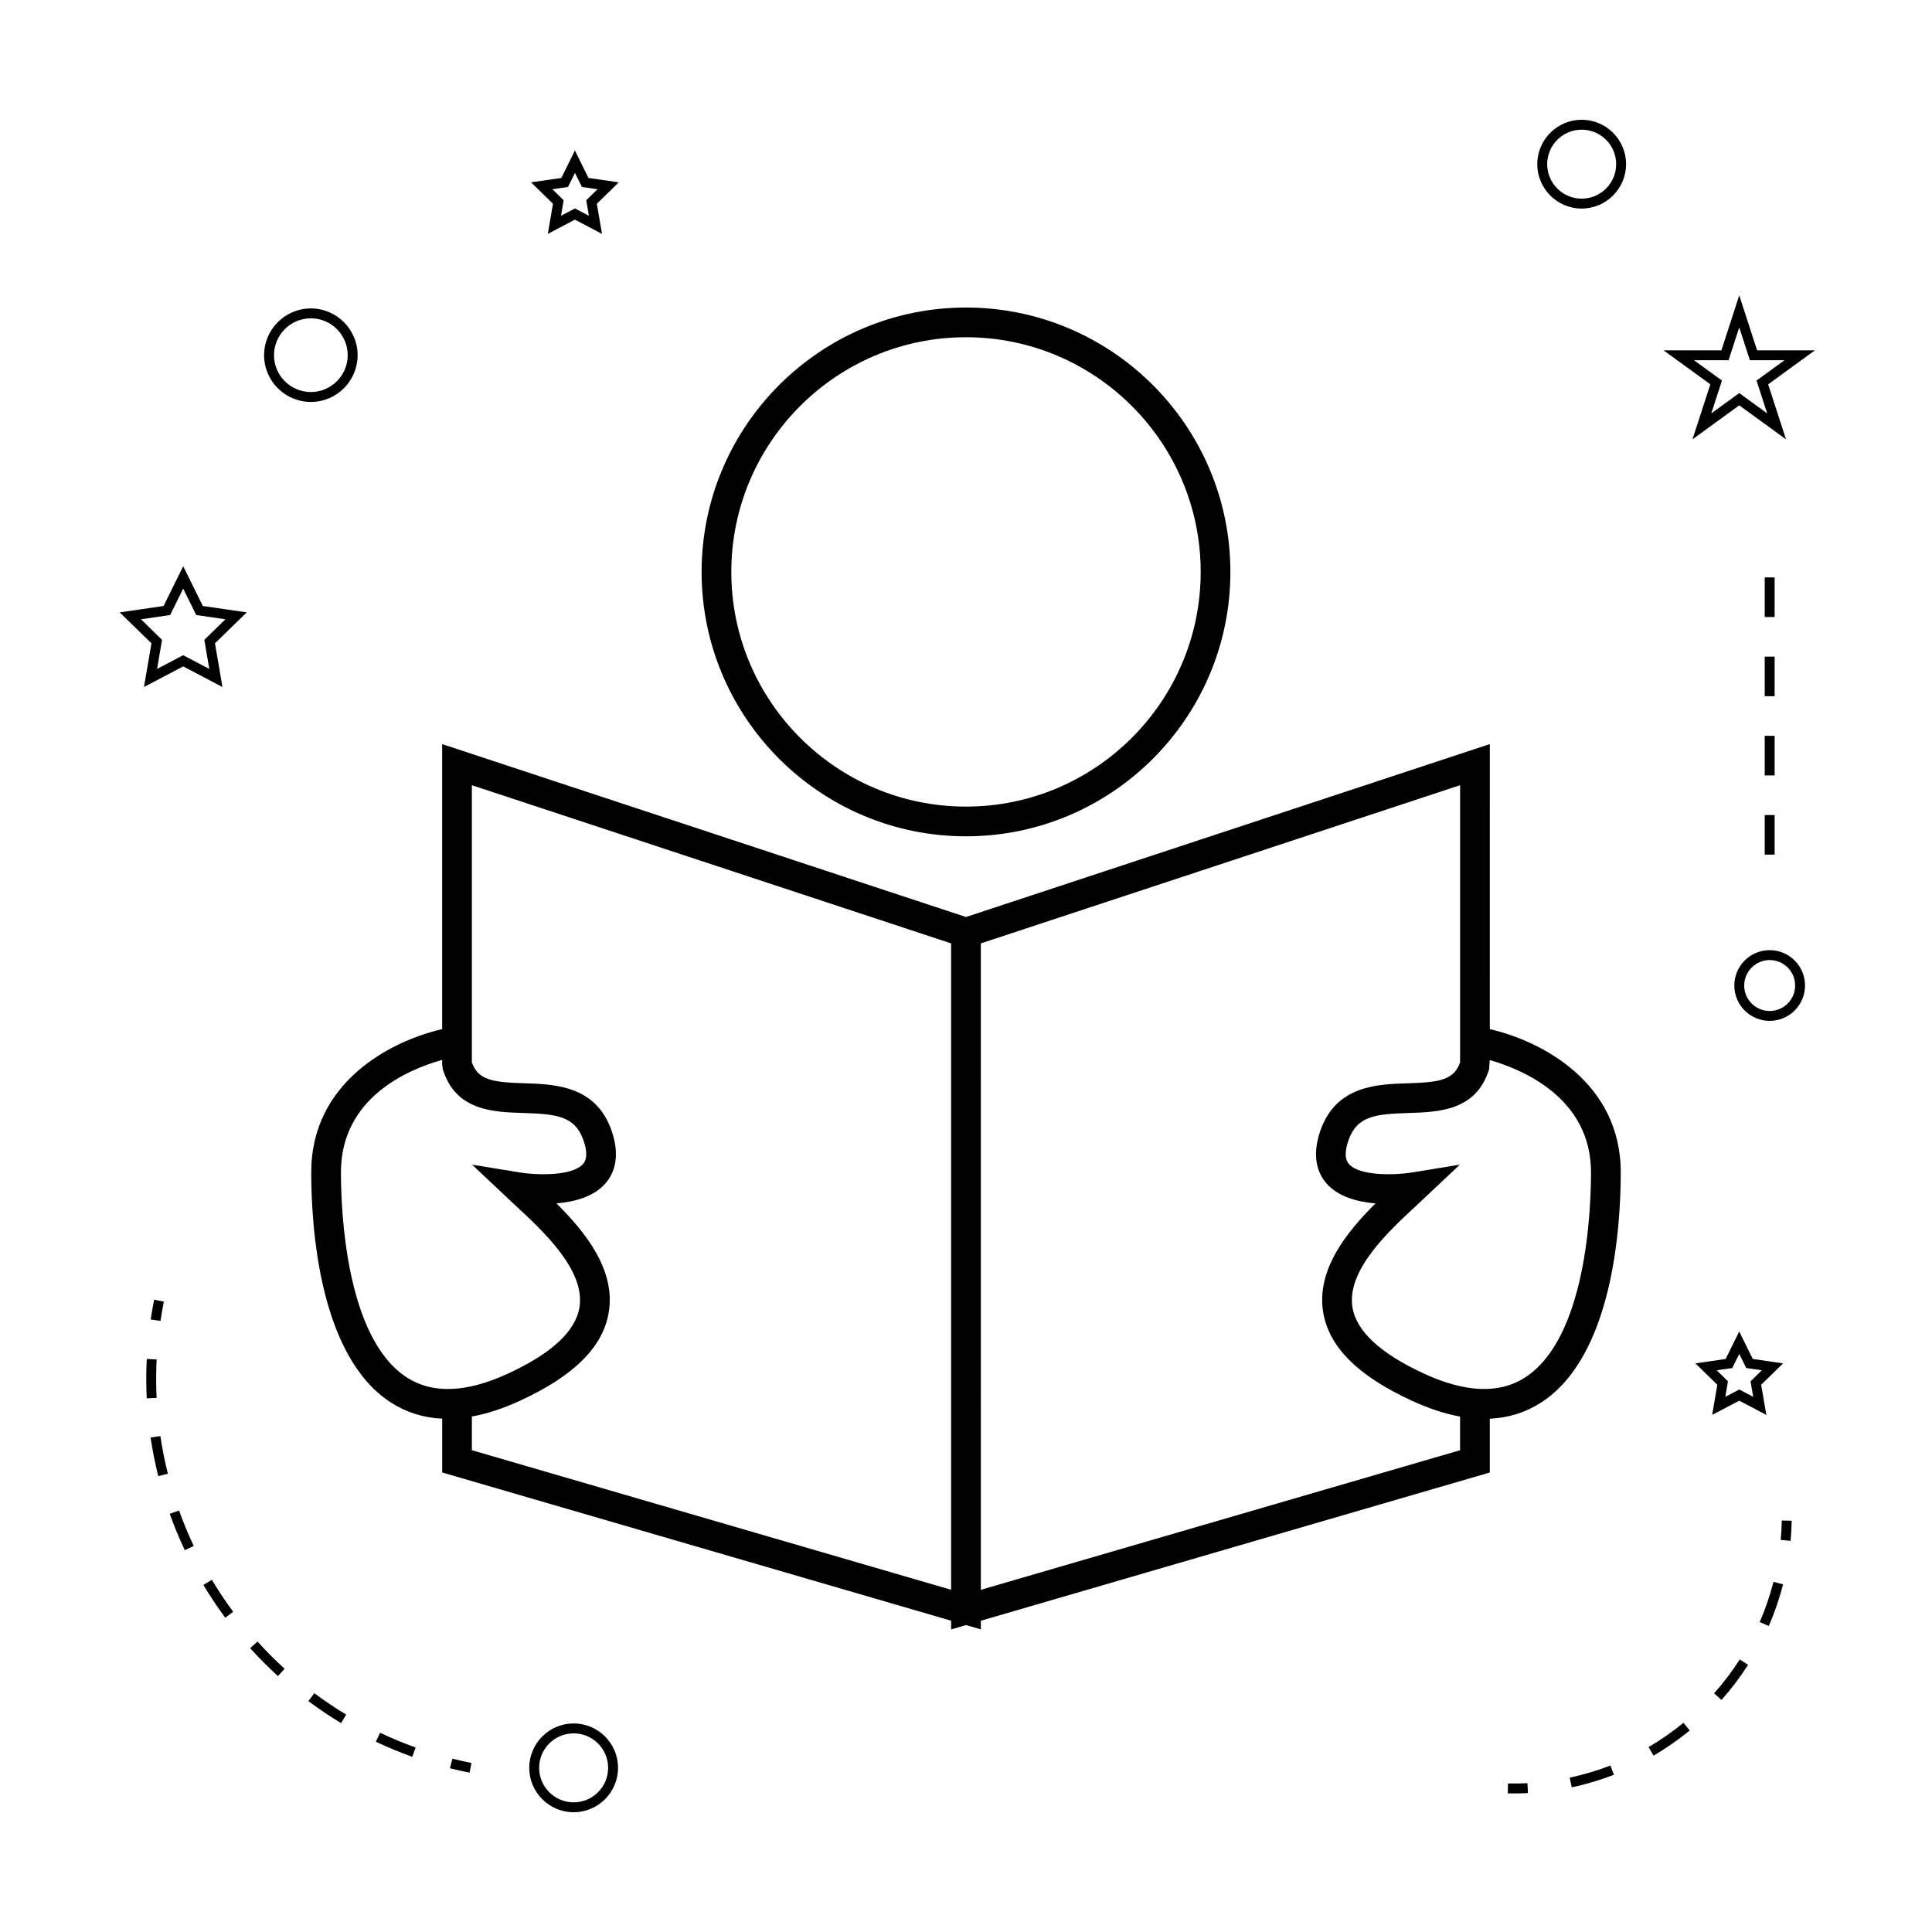
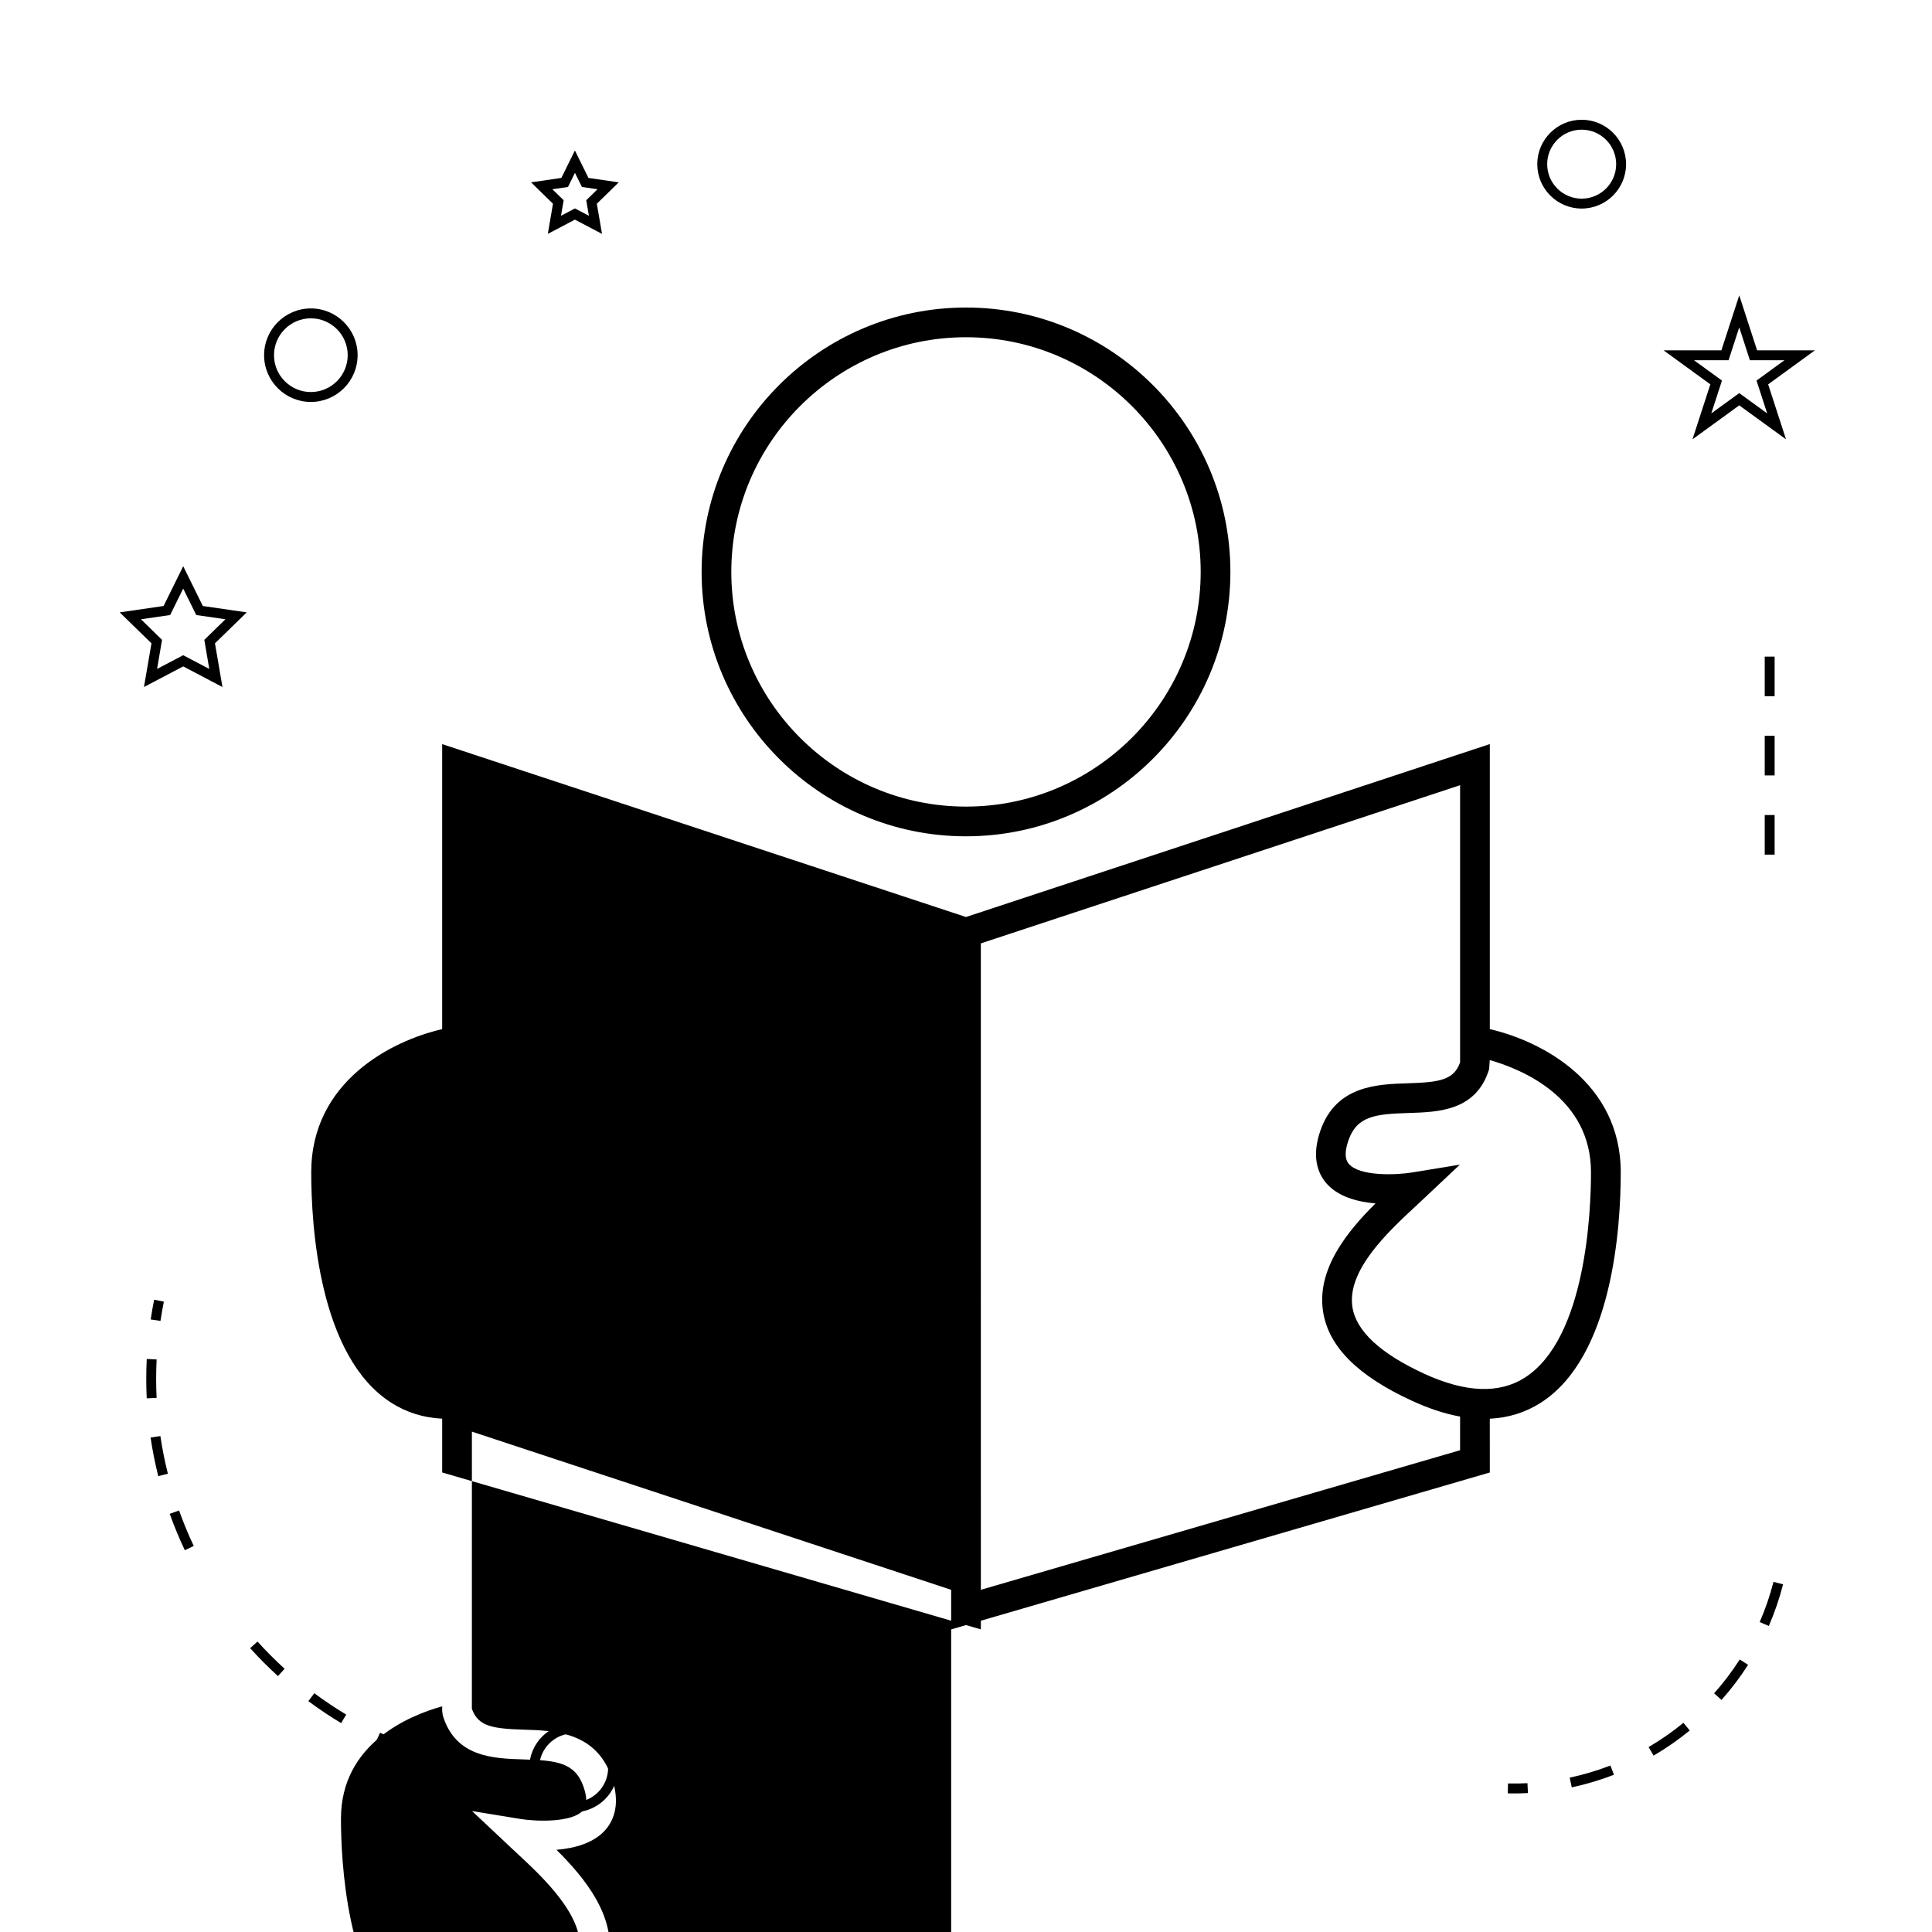
<svg xmlns="http://www.w3.org/2000/svg" fill="#000000" width="800px" height="800px" version="1.1" viewBox="144 144 512 512">
  <g>
    <path d="m400 365.63c38.637 0 70.066-31.43 70.066-70.066 0-38.629-31.43-70.066-70.066-70.066s-70.066 31.43-70.066 70.066c0 38.633 31.43 70.066 70.066 70.066zm0-132.26c34.297 0 62.195 27.898 62.195 62.195-0.004 34.293-27.902 62.191-62.195 62.191-34.297 0-62.195-27.898-62.195-62.195 0-34.293 27.898-62.191 62.195-62.191z" />
-     <path d="m226.48 454.67c0 14.281 2.062 48.812 21.164 61.043 4.066 2.602 8.586 4.019 13.539 4.25v14.258l134.88 39.285v2.305l3.934-1.152 3.938 1.145v-2.293l134.88-39.285-0.004-14.254c4.949-0.23 9.473-1.648 13.539-4.25 19.102-12.238 21.164-46.77 21.164-61.043 0-23.914-21.086-34.816-34.699-37.949l0.004-75.539-138.82 45.828-138.82-45.82v75.531c-13.613 3.125-34.699 14.023-34.699 37.941zm312.15-27.32 0.172-2.426c8.684 2.488 26.828 10.039 26.828 29.746 0 10.129-1.266 43.992-17.535 54.418-6.773 4.336-15.734 3.988-26.645-1.027-11.625-5.352-18.031-11.289-19.039-17.637-1.559-9.82 9.613-20.152 17.004-26.992l11.469-10.789-12.695 2.078c-4.258 0.703-13.953 1.051-16.777-2.324-1.043-1.25-1.059-3.344-0.047-6.234 2.277-6.473 7.269-6.938 15.895-7.207 8.012-0.25 17.973-0.566 21.371-11.605zm-134.7-33.344 127.01-41.922v73.473c-1.68 4.676-5.449 5.266-13.914 5.527-7.977 0.246-18.91 0.586-23.082 12.465-2.5 7.102-0.586 11.484 1.449 13.906 3.09 3.68 8.316 5.055 13.129 5.465-7.672 7.613-15.656 17.566-13.883 28.738 1.469 9.238 9.164 16.941 23.527 23.555 4.481 2.062 8.742 3.465 12.77 4.191v8.922l-127 36.988zm-134.88-41.918 127.01 41.922v171.3l-127.01-36.992v-8.922c4.031-0.734 8.293-2.129 12.77-4.191 14.363-6.613 22.059-14.316 23.527-23.555 1.773-11.172-6.203-21.125-13.883-28.738 4.812-0.402 10.043-1.785 13.129-5.465 2.035-2.426 3.941-6.809 1.449-13.906-4.172-11.883-15.105-12.219-23.082-12.465-8.465-0.262-12.238-0.852-13.914-5.527zm-7.871 72.797v1.309l0.172 1.16c3.394 11.043 13.363 11.355 21.371 11.602 8.629 0.27 13.625 0.734 15.895 7.207 1.012 2.891 0.996 4.984-0.047 6.234-2.824 3.375-12.527 3.027-16.777 2.324l-12.699-2.078 11.473 10.789c7.391 6.84 18.562 17.172 17.004 26.992-1.008 6.352-7.414 12.285-19.039 17.637-10.914 5.023-19.879 5.363-26.645 1.027-16.27-10.422-17.535-44.289-17.535-54.418 0-19.926 18.121-27.359 26.828-29.785z" />
+     <path d="m226.48 454.67c0 14.281 2.062 48.812 21.164 61.043 4.066 2.602 8.586 4.019 13.539 4.25v14.258l134.88 39.285v2.305l3.934-1.152 3.938 1.145v-2.293l134.88-39.285-0.004-14.254c4.949-0.23 9.473-1.648 13.539-4.25 19.102-12.238 21.164-46.77 21.164-61.043 0-23.914-21.086-34.816-34.699-37.949l0.004-75.539-138.82 45.828-138.82-45.82v75.531c-13.613 3.125-34.699 14.023-34.699 37.941zm312.15-27.32 0.172-2.426c8.684 2.488 26.828 10.039 26.828 29.746 0 10.129-1.266 43.992-17.535 54.418-6.773 4.336-15.734 3.988-26.645-1.027-11.625-5.352-18.031-11.289-19.039-17.637-1.559-9.82 9.613-20.152 17.004-26.992l11.469-10.789-12.695 2.078c-4.258 0.703-13.953 1.051-16.777-2.324-1.043-1.25-1.059-3.344-0.047-6.234 2.277-6.473 7.269-6.938 15.895-7.207 8.012-0.25 17.973-0.566 21.371-11.605zm-134.7-33.344 127.01-41.922v73.473c-1.68 4.676-5.449 5.266-13.914 5.527-7.977 0.246-18.91 0.586-23.082 12.465-2.5 7.102-0.586 11.484 1.449 13.906 3.09 3.68 8.316 5.055 13.129 5.465-7.672 7.613-15.656 17.566-13.883 28.738 1.469 9.238 9.164 16.941 23.527 23.555 4.481 2.062 8.742 3.465 12.77 4.191v8.922l-127 36.988m-134.88-41.918 127.01 41.922v171.3l-127.01-36.992v-8.922c4.031-0.734 8.293-2.129 12.77-4.191 14.363-6.613 22.059-14.316 23.527-23.555 1.773-11.172-6.203-21.125-13.883-28.738 4.812-0.402 10.043-1.785 13.129-5.465 2.035-2.426 3.941-6.809 1.449-13.906-4.172-11.883-15.105-12.219-23.082-12.465-8.465-0.262-12.238-0.852-13.914-5.527zm-7.871 72.797v1.309l0.172 1.16c3.394 11.043 13.363 11.355 21.371 11.602 8.629 0.27 13.625 0.734 15.895 7.207 1.012 2.891 0.996 4.984-0.047 6.234-2.824 3.375-12.527 3.027-16.777 2.324l-12.699-2.078 11.473 10.789c7.391 6.84 18.562 17.172 17.004 26.992-1.008 6.352-7.414 12.285-19.039 17.637-10.914 5.023-19.879 5.363-26.645 1.027-16.27-10.422-17.535-44.289-17.535-54.418 0-19.926 18.121-27.359 26.828-29.785z" />
    <path d="m296.02 600.73c-6.488 0-11.766 5.281-11.766 11.766 0 6.488 5.281 11.766 11.766 11.766 6.488 0 11.766-5.281 11.766-11.766s-5.273-11.766-11.766-11.766zm0 20.91c-5.039 0-9.141-4.106-9.141-9.141 0-5.039 4.106-9.141 9.141-9.141 5.039 0 9.141 4.106 9.141 9.141 0.004 5.035-4.098 9.141-9.141 9.141z" />
    <path d="m182.15 326.07 10.402-5.469 10.402 5.469-1.984-11.582 8.418-8.203-11.637-1.691-5.199-10.539-5.199 10.539-11.629 1.691 8.418 8.203zm-0.793-17.957 7.734-1.125 3.457-7.008 3.457 7.008 7.734 1.125-5.594 5.457 1.316 7.703-6.918-3.633-6.918 3.633 1.316-7.703z" />
    <path d="m289.18 205.98 7.18-3.773 7.18 3.773-1.371-7.992 5.809-5.664-8.031-1.172-3.59-7.273-3.59 7.273-8.031 1.172 5.809 5.664zm1.203-11.832 4.137-0.598 1.848-3.742 1.848 3.742 4.137 0.598-2.992 2.918 0.703 4.113-3.695-1.941-3.695 1.941 0.703-4.113z" />
-     <path d="m593.3 505.31 5.809 5.664-1.371 7.992 7.18-3.773 7.18 3.773-1.371-7.992 5.809-5.664-8.031-1.172-3.59-7.273-3.59 7.273zm11.621-2.512 1.848 3.742 4.137 0.598-2.992 2.918 0.703 4.113-3.695-1.941-3.695 1.941 0.703-4.113-2.992-2.918 4.137-0.598z" />
    <path d="m604.92 222.27-4.734 14.574h-15.32l12.391 9.012-4.734 14.57 12.395-9.004 12.395 9.004-4.734-14.57 12.391-9.012h-15.32zm4.574 22.582 2.828 8.703-7.406-5.379-7.406 5.379 2.828-8.703-7.406-5.383h9.156l2.828-8.707 2.828 8.707h9.156z" />
    <path d="m563.16 199.27c6.488 0 11.766-5.281 11.766-11.766 0-6.488-5.281-11.766-11.766-11.766-6.488 0-11.766 5.281-11.766 11.766 0 6.488 5.273 11.766 11.766 11.766zm0-20.906c5.039 0 9.141 4.106 9.141 9.141 0 5.039-4.106 9.141-9.141 9.141-5.039 0-9.141-4.106-9.141-9.141s4.098-9.141 9.141-9.141z" />
-     <path d="m603.61 405.17c0 5.168 4.203 9.371 9.371 9.371 5.168 0 9.371-4.203 9.371-9.371 0.004-5.168-4.199-9.371-9.367-9.371-5.172 0-9.375 4.203-9.375 9.371zm9.375-6.746c3.723 0 6.75 3.027 6.75 6.75 0 3.723-3.027 6.75-6.75 6.75-3.723 0-6.75-3.027-6.75-6.75 0-3.723 3.027-6.75 6.75-6.75z" />
    <path d="m226.38 250.52c6.832 0 12.391-5.559 12.391-12.391s-5.559-12.391-12.391-12.391c-6.832 0-12.391 5.559-12.391 12.391s5.559 12.391 12.391 12.391zm0-22.16c5.383 0 9.766 4.383 9.766 9.766 0 5.383-4.383 9.766-9.766 9.766-5.383 0-9.766-4.383-9.766-9.766 0-5.383 4.383-9.766 9.766-9.766z" />
    <path d="m263.89 610.07-0.641 2.539c1.711 0.438 3.438 0.82 5.184 1.172l0.52-2.57c-1.703-0.336-3.394-0.719-5.062-1.141z" />
    <path d="m219.43 586.24c-2.508-2.281-4.93-4.707-7.191-7.215l-1.945 1.758c2.312 2.57 4.797 5.059 7.367 7.398z" />
    <path d="m235.75 598.39c-2.891-1.738-5.734-3.648-8.461-5.672l-1.57 2.106c2.793 2.078 5.711 4.035 8.676 5.816z" />
    <path d="m244.73 603.2-1.121 2.371c3.133 1.484 6.383 2.832 9.645 4.004l0.887-2.473c-3.188-1.137-6.352-2.449-9.41-3.902z" />
-     <path d="m197.9 564.02c1.777 2.977 3.731 5.898 5.793 8.684l2.109-1.559c-2.012-2.723-3.914-5.574-5.652-8.477z" />
    <path d="m188.49 534.55c-0.824-3.281-1.496-6.641-1.988-9.977l-2.598 0.383c0.508 3.426 1.195 6.871 2.035 10.234z" />
    <path d="m188.98 545.18c1.16 3.246 2.508 6.492 3.996 9.641l2.371-1.125c-1.453-3.07-2.766-6.234-3.898-9.406z" />
    <path d="m182.76 509.43c0 1.723 0.043 3.438 0.125 5.144l2.617-0.125c-0.078-1.664-0.121-3.336-0.121-5.016 0-1.715 0.043-3.438 0.125-5.168l-2.617-0.125c-0.086 1.762-0.129 3.531-0.129 5.289z" />
    <path d="m187.42 488.95-2.57-0.516c-0.348 1.746-0.656 3.488-0.914 5.238l2.594 0.383c0.25-1.699 0.551-3.402 0.891-5.106z" />
-     <path d="m618.82 547-2.625-0.051c-0.035 1.73-0.133 3.449-0.289 5.148l2.613 0.242c0.164-1.766 0.266-3.539 0.301-5.34z" />
    <path d="m600.22 594.5c2.586-2.914 4.953-6.047 7.043-9.305l-2.211-1.418c-2.016 3.144-4.297 6.168-6.797 8.973z" />
    <path d="m570.77 611.88c-3.5 1.355-7.125 2.434-10.785 3.219l0.547 2.566c3.793-0.809 7.551-1.93 11.184-3.336z" />
    <path d="m610.34 573.86 2.41 1.043c1.547-3.562 2.824-7.277 3.785-11.043l-2.539-0.652c-0.934 3.637-2.16 7.215-3.656 10.652z" />
    <path d="m590.13 600.56c-2.898 2.379-6.008 4.539-9.238 6.43l1.324 2.266c3.352-1.957 6.574-4.199 9.582-6.664z" />
    <path d="m548.79 616.56c-1.707 0.082-3.418 0.121-5.16 0.078l-0.051 2.625c0.504 0.012 1.008 0.016 1.512 0.016 1.285 0 2.562-0.031 3.832-0.102z" />
-     <path d="m611.67 297.02h2.625v10.496h-2.625z" />
    <path d="m611.67 359.99h2.625v10.496h-2.625z" />
    <path d="m611.67 318.01h2.625v10.496h-2.625z" />
    <path d="m611.67 339h2.625v10.496h-2.625z" />
  </g>
</svg>